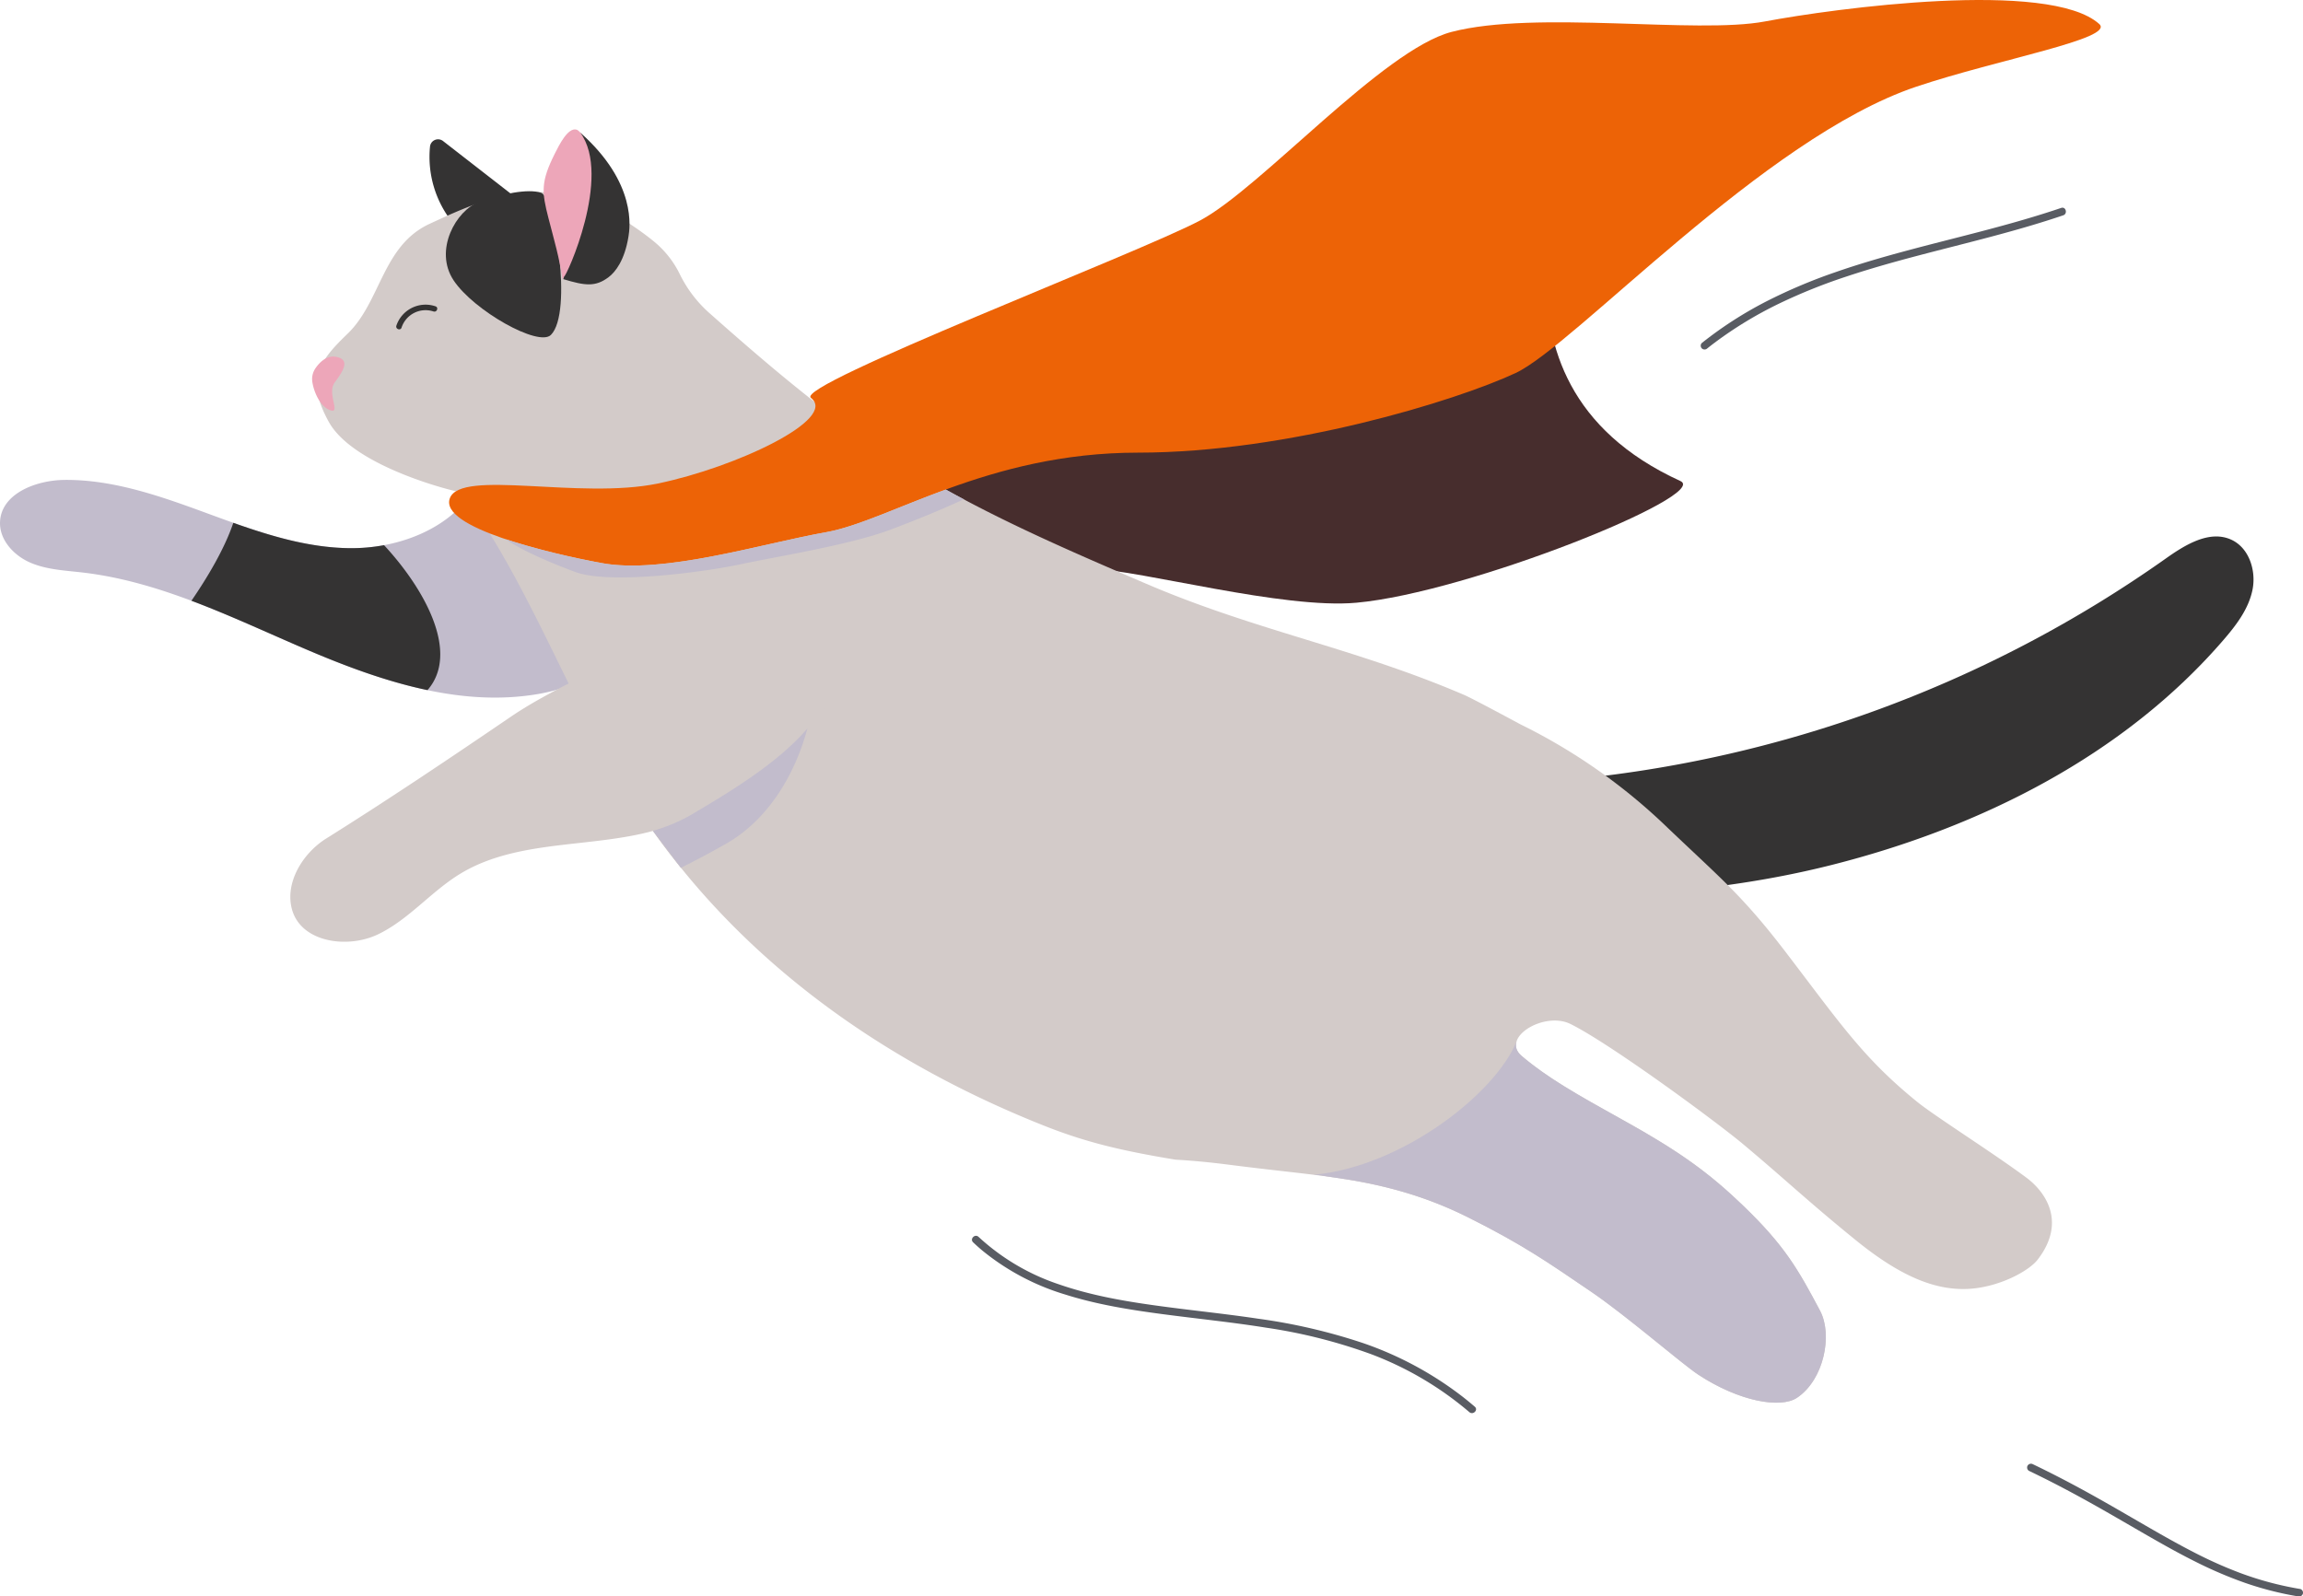
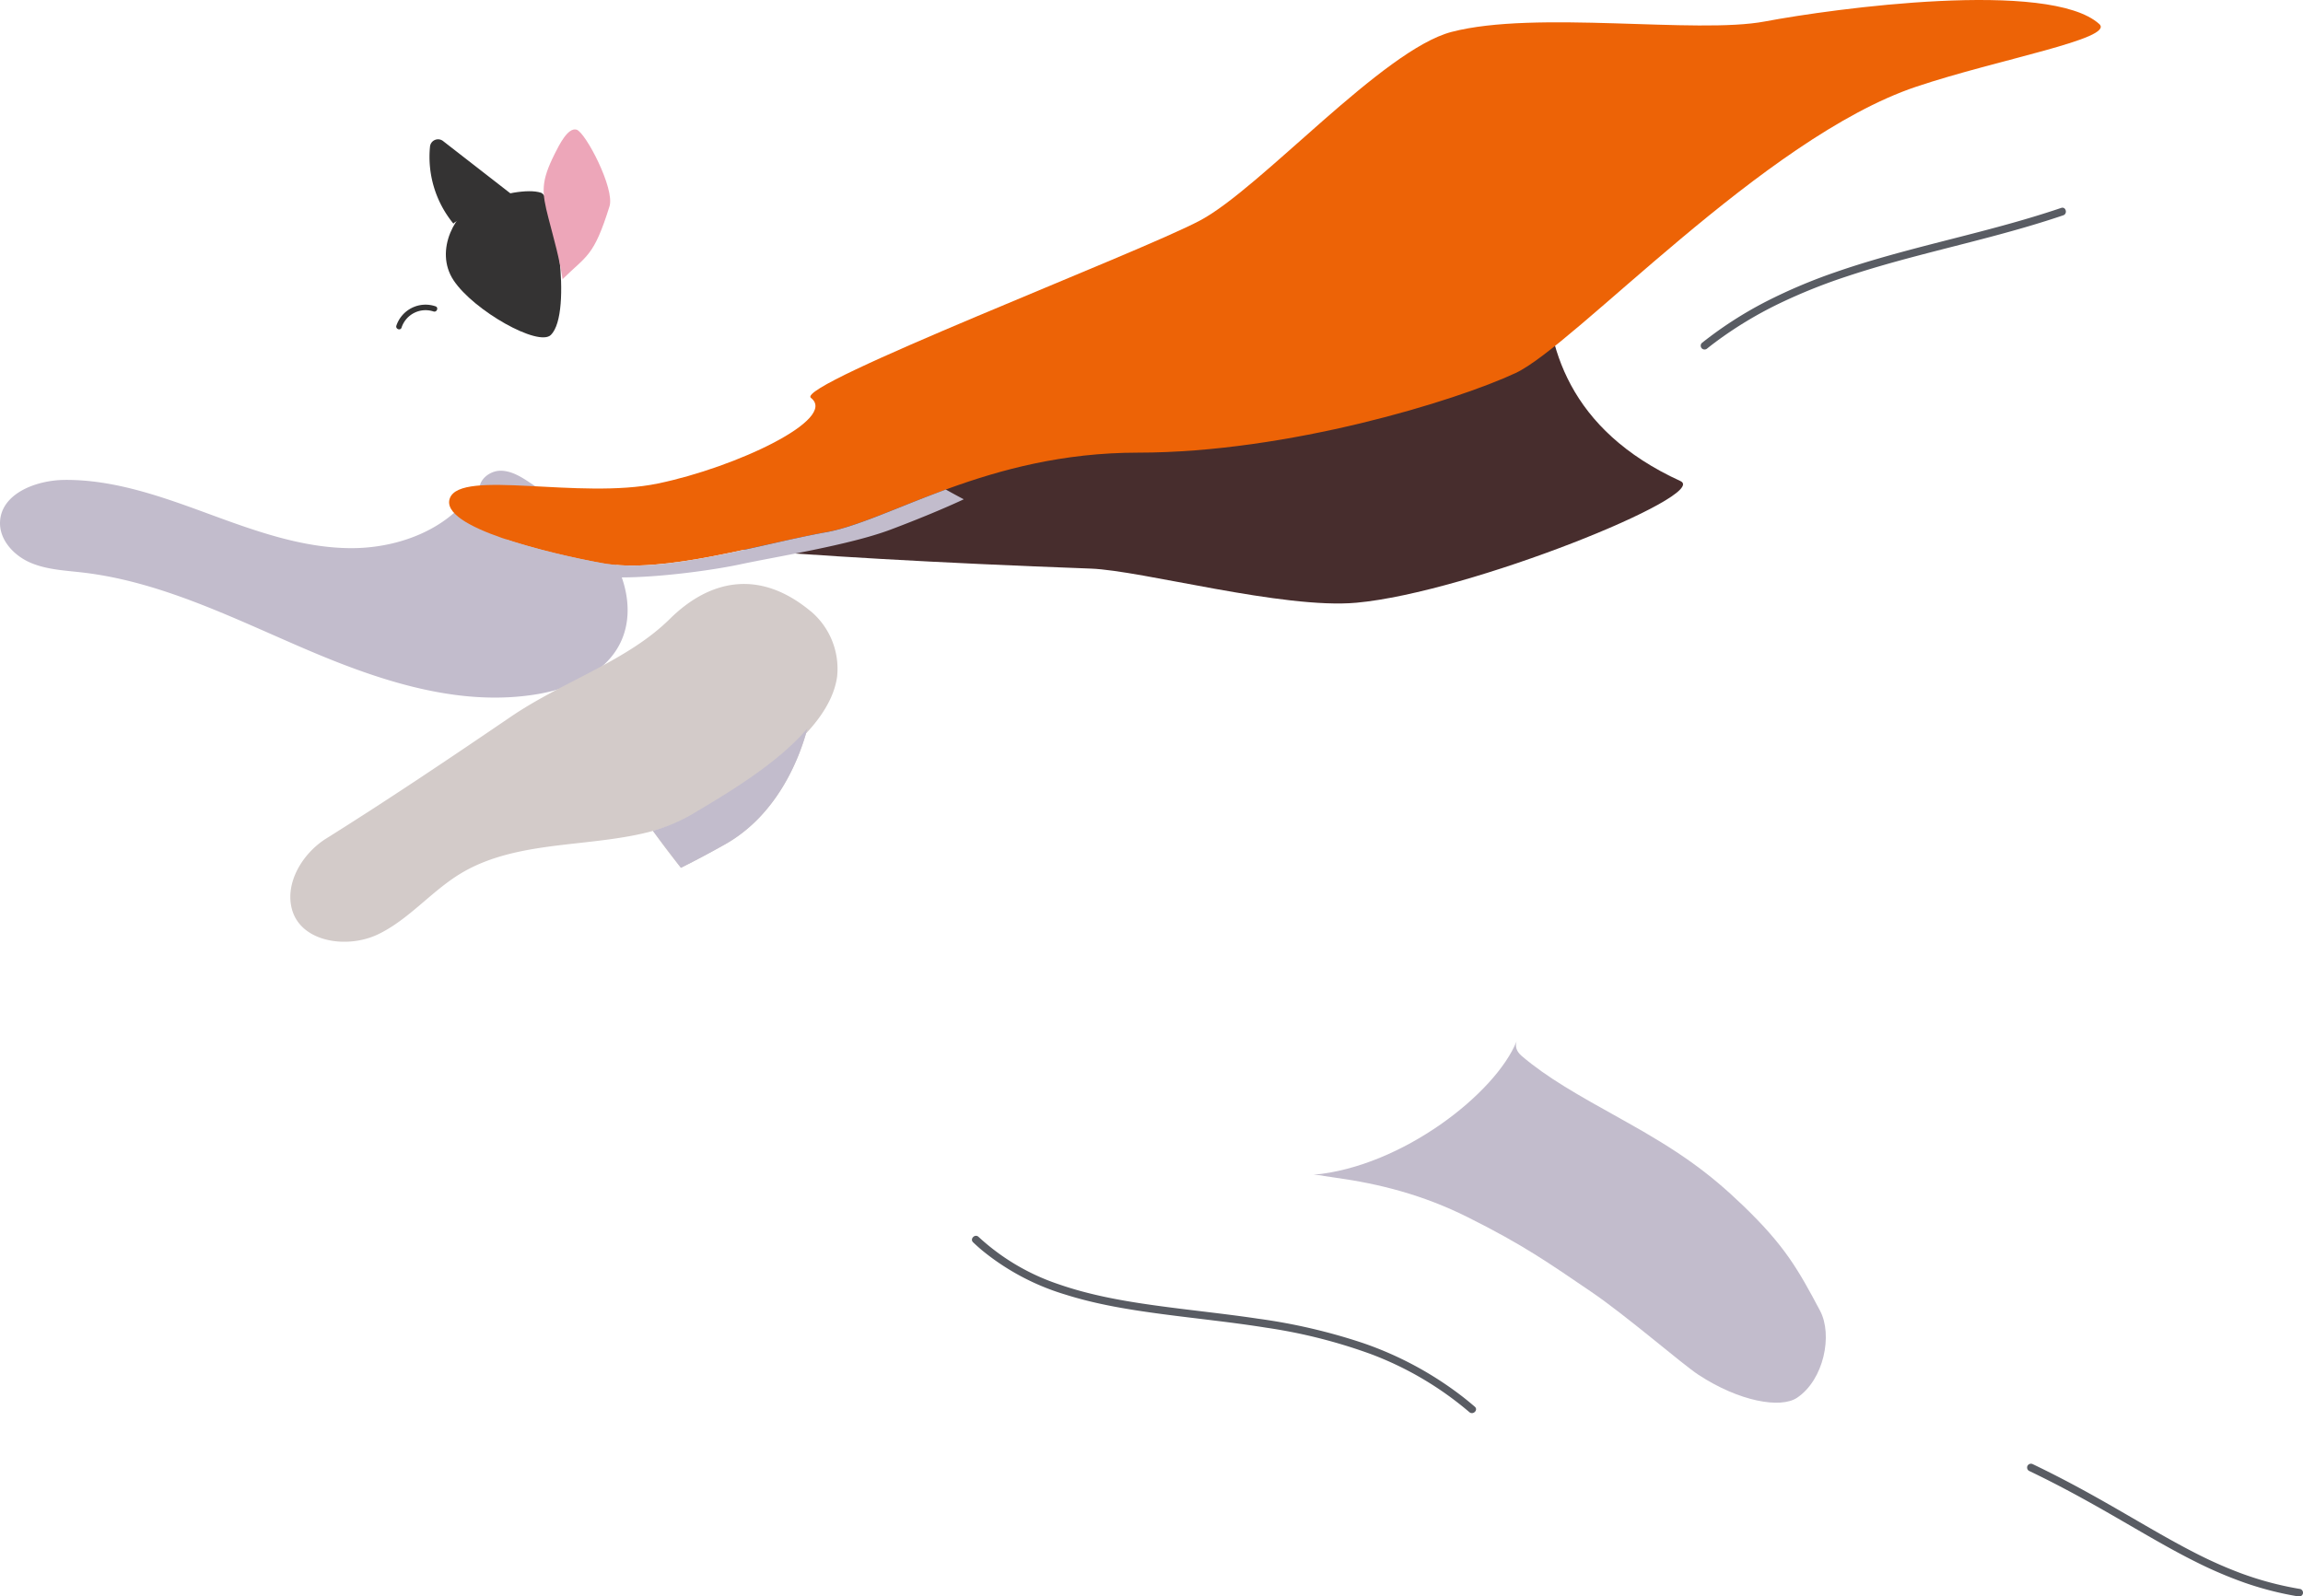
<svg xmlns="http://www.w3.org/2000/svg" id="Group_108416" data-name="Group 108416" width="706.01" height="489.546" viewBox="0 0 706.01 489.546">
  <defs>
    <clipPath id="clip-path">
      <rect id="Rectangle_123385" data-name="Rectangle 123385" width="706.01" height="489.546" fill="none" />
    </clipPath>
  </defs>
  <g id="Group_108415" data-name="Group 108415" clip-path="url(#clip-path)">
-     <path id="Path_144680" data-name="Path 144680" d="M52.177,644.045c46.866-.753,91.087.618,136.526-10.886s89.4-33.495,120.009-68.988c3.915-4.539,7.712-9.518,8.883-15.4s-1.07-12.844-6.525-15.328c-6.683-3.043-14.154,1.591-20.142,5.839a378.293,378.293,0,0,1-184.038,67.86c-13.408,1.2-27.278,1.786-39.421,7.6s-20.162,13.988-18.01,27.277Z" transform="translate(372.94 -367.956)" fill="#343333" />
    <path id="Path_144681" data-name="Path 144681" d="M1783.7,164.065c-.838-.651,18.875-8,18.037-8.65l-21.4-16.634a2.482,2.482,0,0,0-3.99,1.725,32.237,32.237,0,0,0,7.09,23.509Z" transform="translate(-1644.524 -95.541)" fill="#343333" />
    <path id="Path_144682" data-name="Path 144682" d="M1671.6,495.37c5.049,2.2,10.693,2.422,16.162,3.062,11.464,1.343,22.488,4.591,33.294,8.654,11.923,4.481,23.588,9.955,35.3,14.962,11.925,5.1,24.392,9.785,37.073,12.446,11.056,2.325,22.271,3.106,33.431,1.273,10.213-1.675,20.886-6.265,25.558-15.5,4.65-9.183,1.977-20.707-3.984-29.1s-14.7-14.316-23.246-20.054c-2.859-1.917-5.945-3.91-9.391-3.9s-7.071,3.042-6.326,6.406l-1.158-1.515c-5.9,9.924-16.7,15.8-28.2,17.934a54.908,54.908,0,0,1-10.59.916c-12.22-.13-24.045-3.667-35.619-7.77-2.69-.953-5.365-1.937-8.032-2.916-14.133-5.194-28.671-10.383-43.728-10.236-8.686.082-19.366,4.159-19.755,12.835-.246,5.5,4.169,10.3,9.218,12.5" transform="translate(-1662.377 -322.867)" fill="#c2bccc" />
-     <path id="Path_144683" data-name="Path 144683" d="M1848.3,542.808c11.923,4.481,23.589,9.955,35.3,14.962,11.925,5.1,24.392,9.785,37.073,12.445,10.01-11.492-.936-31.1-13.319-44.45a54.943,54.943,0,0,1-10.59.916c-12.22-.131-24.044-3.667-35.62-7.77-2.691,7.958-7.85,16.622-12.841,23.9" transform="translate(-1789.617 -358.59)" fill="#343333" />
    <path id="Path_144684" data-name="Path 144684" d="M991.865,248.6c9.244,4.226-64.78,34.157-99.329,37.3-22.526,2.048-65.7-9.887-81.467-10.465-192.769-7.067-198.266-21.2-195.518-20.023C670.6,279,943.016,147.551,953.3,146.286s-30.136,70.9,38.57,102.313" transform="translate(-476.699 -101.079)" fill="#472d2d" />
-     <path id="Path_144685" data-name="Path 144685" d="M252.735,261.081c7.887,14.33,40.945,22.006,40.945,21.66,19.418,26.689,30.973,58.659,47.772,87.284,29.54,50.344,76.122,85.221,130.352,106.81,13.031,5.186,23.79,7.724,40.473,10.5,6.093.342,11.413.911,16.375,1.545,14.521,1.854,22.632,2.542,32.455,3.944,13.741,1.963,27.09,5.3,40.831,12.171,17.275,8.637,24.8,14.024,37.69,22.771,10.993,7.46,27.938,22.214,32.979,25.519,12.564,8.245,25.213,10.412,30.231,7.067,8.245-5.5,11.009-19.273,7.067-26.7-6.674-12.564-10.714-19.827-23.557-32.194-10.6-10.208-19.669-16.729-36.9-26.3-14.134-7.852-23.164-12.956-31.016-19.63-1.688-1.437-2.057-3.039-1.535-4.562,1.507-4.421,10.494-8.178,16.454-5.253,12.01,5.9,44.459,29.756,53,36.9,12.9,10.8,20.023,17.667,34.549,29.445,13.333,10.812,23.949,15.343,34.157,14.919,9.423-.392,18.8-5.382,21.593-9.03,9.03-11.778,2.038-21-3.534-25.126-10.6-7.852-27.985-18.8-33.372-23.164-16.489-13.349-23.556-23.949-40.046-45.542-13.949-18.268-20.141-22.853-38.083-40.045a177.475,177.475,0,0,0-43.579-30.231c-.012,0-14.424-7.8-17.275-9.03C567.035,330.337,537,325.19,503.276,310.711c-26.3-11.291-52.743-22.657-76.861-38.083-20.459-13.082-38.97-28.912-57.155-45.04a38.717,38.717,0,0,1-9.05-12.053,29.844,29.844,0,0,0-7.9-9.842c-6.018-4.931-16.811-11.81-24.357-13.706-17.1-4.3-31.424,2.422-44.325,8.39-14.475,6.69-14.9,23.843-25.138,33.7-8.743,8.414-12.87,14.095-5.76,27" transform="translate(-151.945 -131.73)" fill="#d3cbc9" />
    <path id="Path_144686" data-name="Path 144686" d="M1484.03,754.436q4.129,5.821,8.583,11.326c3.775-1.866,8.228-4.211,13.48-7.158,15.587-8.753,22.591-25.375,25.285-35.543-9.469,11.076-25.143,20.206-35.119,26.163a51.989,51.989,0,0,1-12.229,5.212" transform="translate(-1283.87 -499.666)" fill="#d3cbc9" />
    <path id="Path_144687" data-name="Path 144687" d="M473.462,1074.283c3.817.241.309,0,6.5.854,13.751,1.9,27.09,5.3,40.831,12.171,17.274,8.637,24.8,14.024,37.69,22.771,10.993,7.46,27.938,22.214,32.979,25.52,12.563,8.244,25.213,10.411,30.23,7.067,8.245-5.5,11.009-19.273,7.067-26.7-6.674-12.564-10.714-19.827-23.556-32.194-10.6-10.208-19.67-16.729-36.9-26.3-14.134-7.852-23.164-12.956-31.016-19.63-1.688-1.437-2.057-3.039-1.535-4.562-6.366,15.98-35.1,38.534-62.287,41.006" transform="translate(-70.801 -714.039)" fill="#c2bccc" />
    <path id="Path_144688" data-name="Path 144688" d="M1613.669,588.077A23.061,23.061,0,0,1,1621.622,608c-2.491,18.055-28.649,33.207-43.006,41.78-21.621,12.91-51.034,5.6-72.542,18.7-8.923,5.434-15.757,14.024-25.17,18.554s-23.579,2.471-26.386-7.592c-2.282-8.18,3.254-17.251,10.45-21.76,19.228-12.05,38.281-24.865,56.607-37.353,15.889-10.827,35.727-17.105,48.72-29.969,12.154-12.034,27.4-15.465,43.1-2.486Z" transform="translate(-1364.993 -400.534)" fill="#d3cbc9" />
    <path id="Path_144689" data-name="Path 144689" d="M1484.03,754.436l8.583,11.326c3.775-1.866,8.228-4.211,13.48-7.158,15.587-8.753,22.591-25.375,25.285-35.543-9.469,11.076-25.143,20.206-35.119,26.163a51.989,51.989,0,0,1-12.229,5.212" transform="translate(-1283.87 -499.666)" fill="#c2bccc" />
    <path id="Path_144690" data-name="Path 144690" d="M1760.5,233.835c-3.766,3.793-23.654-7.417-29.833-16.713s.834-21.534,7.771-24.029,14.961-4.18,19.039-2.842,9.827,36.73,3.023,43.584" transform="translate(-1591.603 -131.145)" fill="#343333" />
    <path id="Path_144691" data-name="Path 144691" d="M1685.548,174.78c-1.3-8.013-2.4-11.353-4.418-19.215s-2.411-11,1.989-19.743c1.25-2.483,3.988-8.1,6.651-7.306,2.746.823,11.785,18.1,10.095,23.511-4.837,15.5-6.936,14.991-14.367,22.307Z" transform="translate(-1513.013 -88.757)" fill="#eda6b9" />
-     <path id="Path_144692" data-name="Path 144692" d="M1660.79,175.7c.513.464,14.778-30.722,4.931-44.081,17.453,15.494,15.19,29.311,14.774,31.892-1.172,7.263-4,10.867-6.093,12.437-4.019,3.017-7.111,2.656-13.894.6Z" transform="translate(-1487.834 -90.953)" fill="#343333" />
    <path id="Path_144693" data-name="Path 144693" d="M1862.7,304.508a7.746,7.746,0,0,0-9.8,4.954c-.353,1.035-1.931.414-1.58-.616a9.435,9.435,0,0,1,11.992-5.918c1.039.341.417,1.919-.616,1.58" transform="translate(-1729.802 -208.997)" fill="#343333" />
-     <path id="Path_144694" data-name="Path 144694" d="M1944.549,357.406a5.865,5.865,0,0,0-1.011,4.235c.471,3.1,2.318,7.378,5.238,8.6,3.87,1.617-.962-4.948,1.673-8.481s4.8-7,.318-7.8c-2.867-.513-5.032,1.752-6.218,3.448" transform="translate(-1847.794 -244.549)" fill="#eda6b9" />
    <path id="Path_144695" data-name="Path 144695" d="M706.535,7.361c4.988,4.476-31.223,10.862-56.142,19.238-46.72,15.7-104.656,79.329-122.805,87.8S457.934,138.8,411.827,138.8s-76.029,20.921-95.65,24.408-49.825,12.944-68.671,9.465c-16.187-2.989-50.032-10.959-46.6-19.925s39.731.5,63.766-4.483,55.308-19.8,46.9-26.267c-5.1-3.926,100.743-44.467,119.383-54.43S486.89,15.3,507.967,9.789c25.821-6.746,75.006.772,96.1-3.213s87.158-12.956,102.47.785" transform="translate(-62.987 0)" fill="#ed6306" />
    <path id="Path_144696" data-name="Path 144696" d="M1328.863,501.143c4.554,3.294,13.828,7.279,21.224,10.015,10.6,3.926,39.653,0,50.646-2.356s33.372-5.889,45.935-10.6c8.531-3.2,17.063-6.761,22.52-9.332q-2.762-1.466-5.5-2.992c-15.162,5.54-27.188,11.393-36.76,13.1-19.623,3.487-49.826,12.944-68.674,9.462a234.347,234.347,0,0,1-29.395-7.294" transform="translate(-1173.74 -335.762)" fill="#c2bccc" />
    <path id="Path_144697" data-name="Path 144697" d="M822.543,1226.878a67.911,67.911,0,0,0,24.585,14.536c9.478,3.3,19.417,5.07,29.331,6.456,10.586,1.48,21.229,2.519,31.8,4.1a176.417,176.417,0,0,1,32.121,7.462,106.383,106.383,0,0,1,30.747,16.608q1.807,1.418,3.546,2.918c1.151.99-.521,2.65-1.666,1.666a101.472,101.472,0,0,0-30.211-17.813,162.922,162.922,0,0,0-32.161-8.1c-10.566-1.69-21.216-2.749-31.82-4.159-10-1.33-20.023-2.935-29.661-5.982a73.73,73.73,0,0,1-25.559-13.586q-1.395-1.177-2.718-2.436c-1.1-1.045.565-2.709,1.666-1.666" transform="translate(-522.556 -847.596)" fill="#595c63" />
    <path id="Path_144698" data-name="Path 144698" d="M235.608,247.613a119.514,119.514,0,0,1,19.733-12.728,163.937,163.937,0,0,1,21.1-8.94c7.206-2.518,14.543-4.643,21.913-6.623,7.434-2,14.905-3.844,22.351-5.792,7.482-1.957,14.941-4.015,22.295-6.414q1.388-.452,2.769-.921c1.439-.488,2.056,1.786.626,2.271-7.3,2.476-14.717,4.591-22.166,6.571-7.415,1.972-14.865,3.813-22.284,5.768-7.331,1.932-14.636,3.975-21.83,6.371a170.244,170.244,0,0,0-20.941,8.415,120.819,120.819,0,0,0-19.631,11.927q-1.149.864-2.272,1.761a1.214,1.214,0,0,1-1.666,0,1.186,1.186,0,0,1,0-1.666" transform="translate(286.113 -142.441)" fill="#595c63" />
    <path id="Path_144699" data-name="Path 144699" d="M1.763,1452.94c6.26,3,12.406,6.223,18.47,9.6,5.358,2.983,10.649,6.081,15.958,9.149,4.854,2.8,9.726,5.582,14.713,8.146a131.689,131.689,0,0,0,14.585,6.519,99.156,99.156,0,0,0,16.113,4.472q1.054.2,2.113.372a1.187,1.187,0,0,1,.823,1.449,1.205,1.205,0,0,1-1.449.822,98.791,98.791,0,0,1-16.36-4.174,128.656,128.656,0,0,1-15.048-6.431c-5-2.491-9.867-5.224-14.707-8.005-5.267-3.026-10.5-6.108-15.8-9.09C15.235,1462.42,9.221,1459.2,3.1,1456.2q-1.258-.616-2.521-1.221a1.189,1.189,0,0,1-.423-1.612,1.2,1.2,0,0,1,1.612-.423" transform="translate(621.436 -1003.945)" fill="#595c63" />
  </g>
</svg>